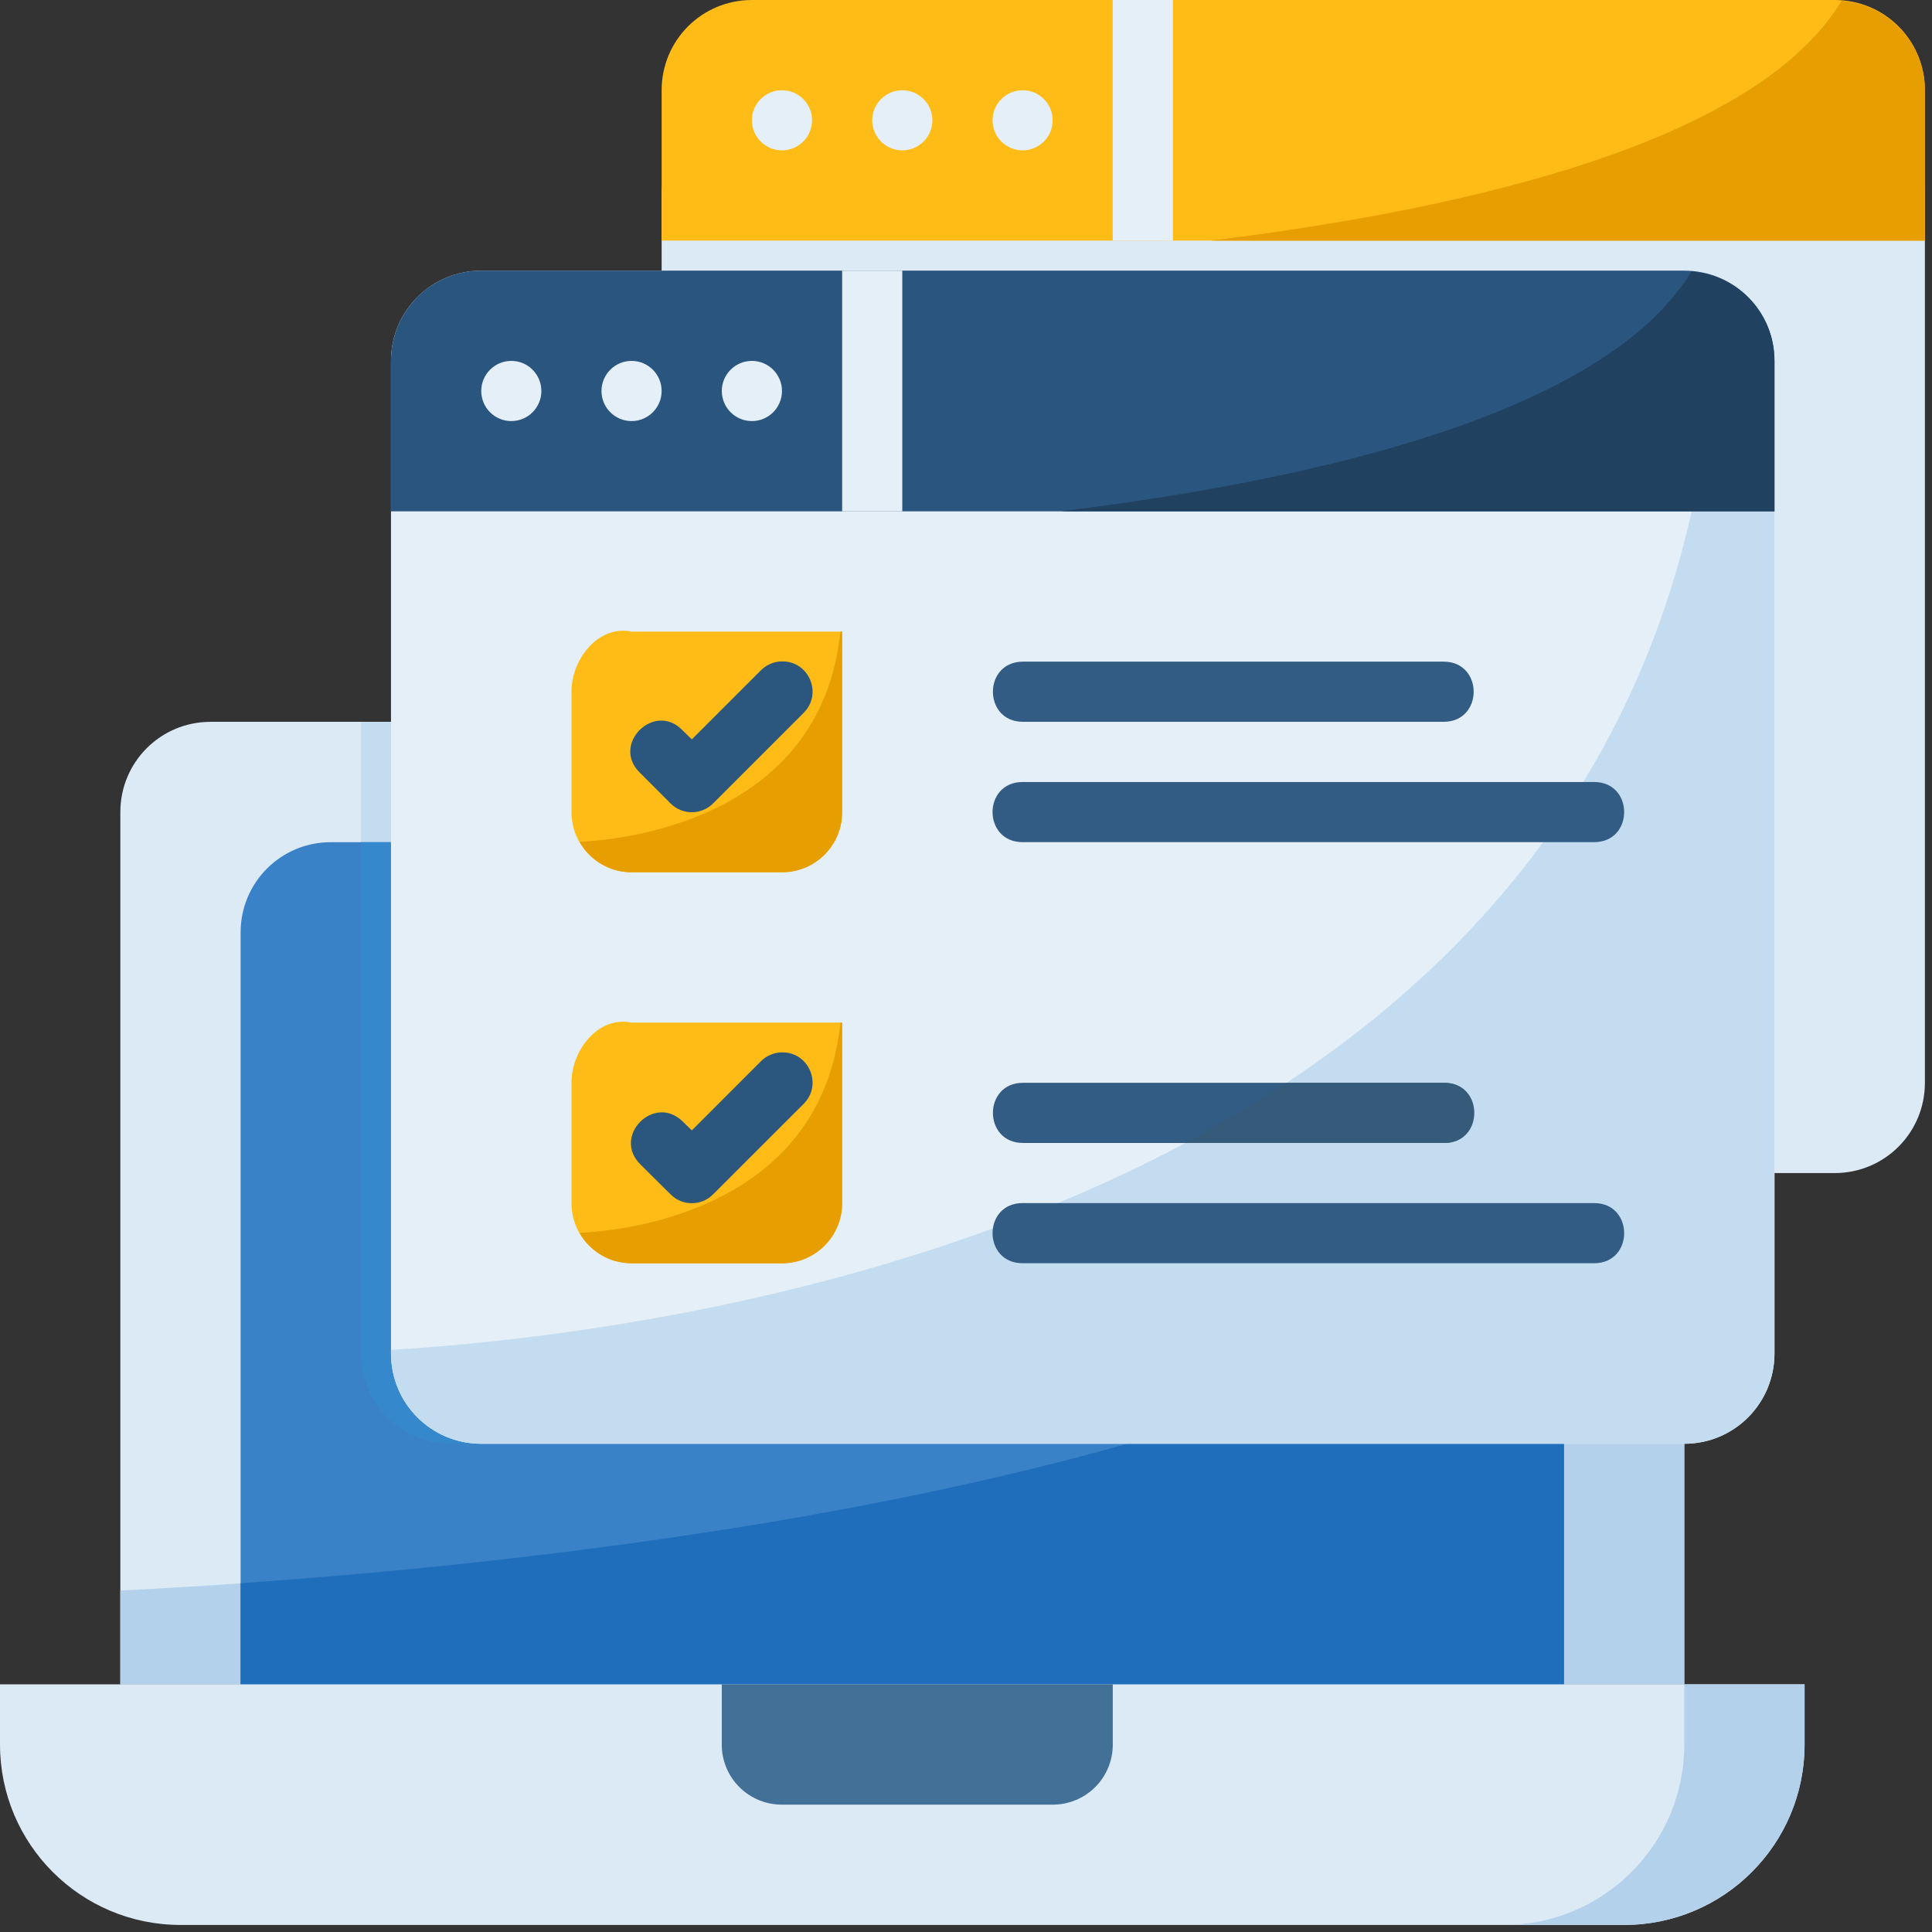
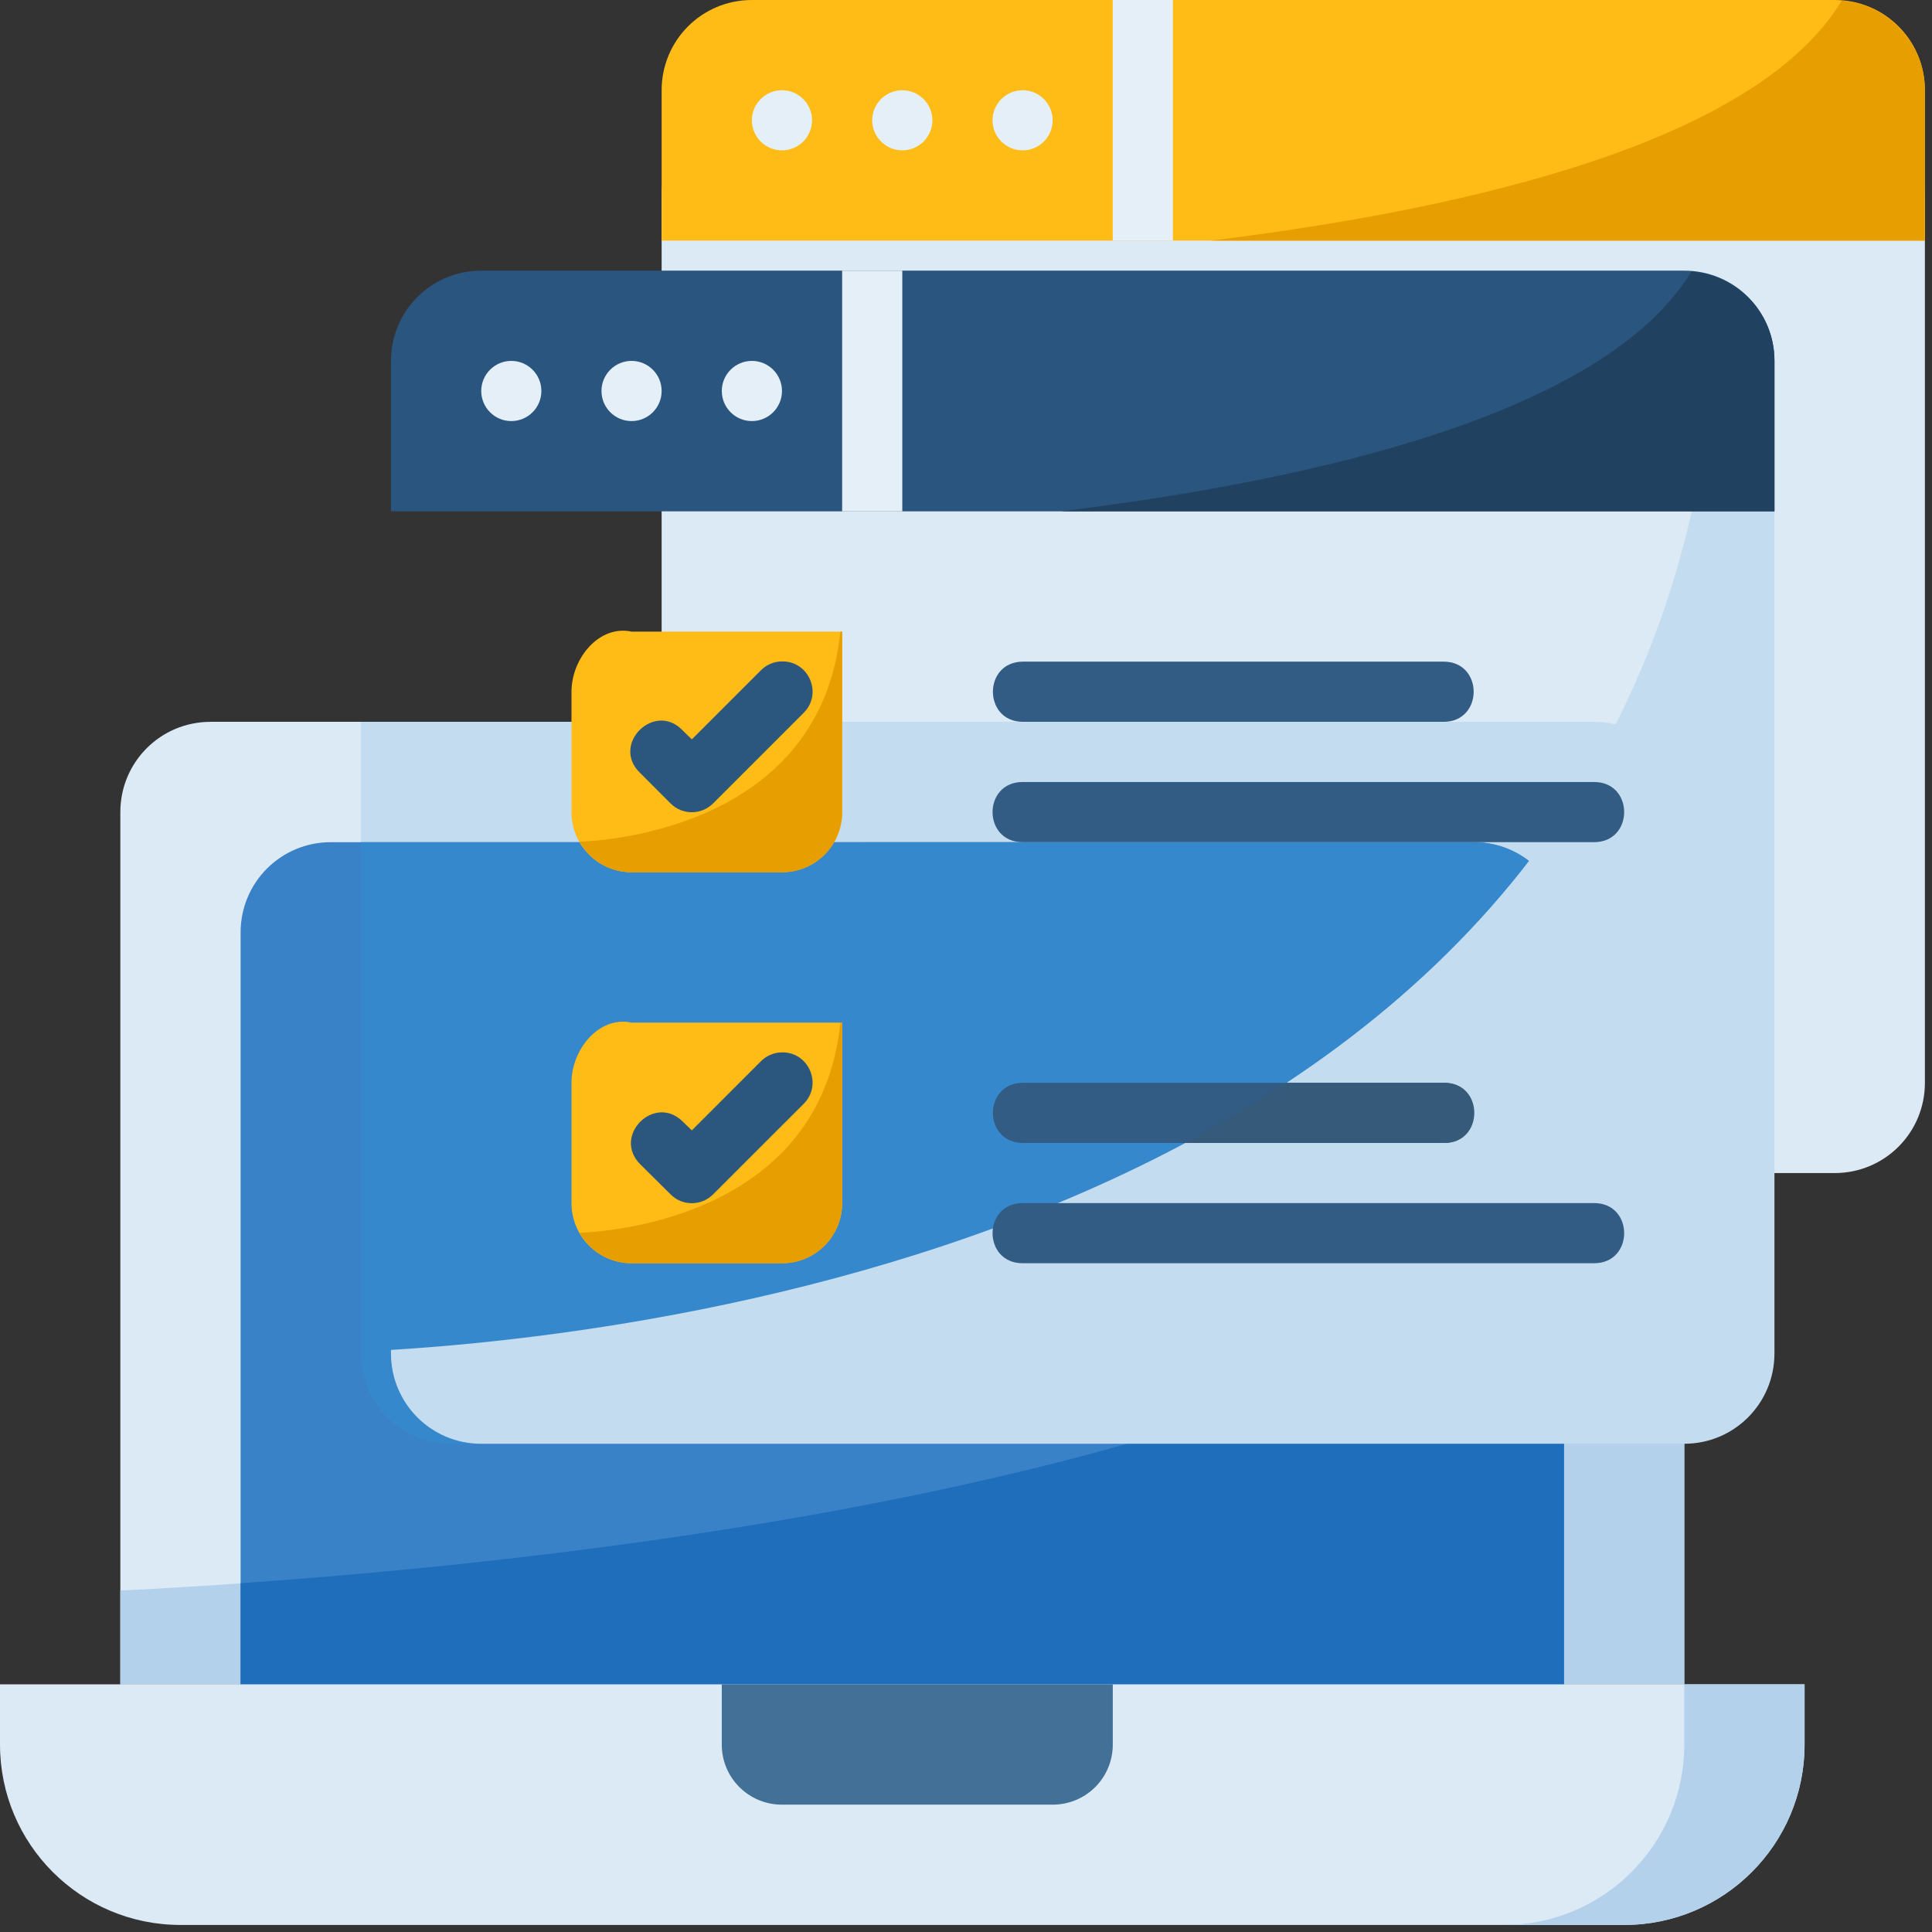
<svg xmlns="http://www.w3.org/2000/svg" xmlns:xlink="http://www.w3.org/1999/xlink" version="1.1" id="레이어_1" x="0px" y="0px" width="80px" height="80px" viewBox="0 0 80 80" enable-background="new 0 0 80 80" xml:space="preserve">
  <rect x="0" y="0" width="80" height="80" fill="#333333" stroke="none" />
  <g>
    <defs>
      <rect id="SVGID_1_" width="80" height="80" />
    </defs>
    <clipPath id="SVGID_2_">
      <use xlink:href="#SVGID_1_" overflow="visible" />
    </clipPath>
    <g clip-path="url(#SVGID_2_)">
      <path fill="#DCEAF6" d="M31.134,4.359H75.97c2.069,0,3.736,1.667,3.736,3.737v36.741c0,2.069-1.667,3.737-3.736,3.737H31.134    c-2.069,0-3.737-1.668-3.737-3.737V8.096C27.397,6.026,29.064,4.359,31.134,4.359z" />
      <path fill="#FFBB16" d="M27.397,9.963V3.737c0-2.07,1.668-3.737,3.737-3.737h44.836c2.068,0,3.736,1.667,3.736,3.737v6.226H27.397    z" />
      <path fill="#DCEAF6" d="M8.717,29.89c-2.069,0-3.734,1.667-3.734,3.738v36.119h64.76V33.627c0-2.07-1.668-3.738-3.736-3.738H8.717    z" />
      <path fill="#C4DCF0" d="M14.944,29.89v26.155c0,2.07,1.669,3.739,3.738,3.739h49.814c0.439,0,0.854-0.091,1.246-0.228V33.627    c0-2.07-1.667-3.738-3.736-3.738H14.944z" />
      <path fill="#B4D1EB" d="M69.742,45.779c-8.205,16.15-51.767,19.453-64.759,20.08v3.886h64.759V45.779z" />
      <path fill="#3A82C7" d="M13.699,34.873c-2.07,0-3.736,1.667-3.736,3.737v36.118H64.76V38.608c0-2.069-1.668-3.736-3.734-3.736    L13.699,34.873z" />
      <path fill="#3588CB" d="M14.944,34.873v21.172c0,2.07,1.669,3.739,3.738,3.739H64.76V38.61c0-2.069-1.668-3.737-3.734-3.737    H14.944z" />
      <path fill="#1F6EBC" d="M64.76,51.564C52.192,61.428,24.192,64.57,9.962,65.557v9.17H64.76V51.564z" />
-       <path fill="#E4EFF8" d="M19.927,11.208h49.815c2.068,0,3.736,1.667,3.736,3.737v41.1c0,2.07-1.668,3.739-3.736,3.739H19.927    c-2.07,0-3.737-1.669-3.737-3.739V14.944C16.19,12.875,17.857,11.208,19.927,11.208z" />
      <path fill="#C4DCF0" d="M71.111,11.474c-0.232,38.19-42.172,43.644-54.922,44.423v0.146c0,2.07,1.667,3.74,3.736,3.74H69.74    c2.071,0,3.736-1.67,3.736-3.74V14.944C73.479,13.362,72.497,12.019,71.111,11.474z" />
      <path fill="#2A557E" d="M16.19,21.173v-6.229c0-2.07,1.667-3.737,3.737-3.737h49.814c2.069,0,3.736,1.667,3.736,3.737v6.229H16.19    z" />
      <path fill="#DCEAF6" d="M74.723,69.746v2.492c0,4.127-3.344,7.47-7.472,7.47H7.472C3.345,79.708,0,76.365,0,72.238v-2.492H74.723z    " />
      <path fill="#B4D1EB" d="M69.742,69.746v2.492c0,4.127-3.347,7.47-7.473,7.47h4.983c4.126,0,7.472-3.343,7.472-7.47v-2.492H69.742z    " />
      <path fill="#427096" d="M46.078,69.746v2.492c0,1.379-1.11,2.489-2.491,2.489H32.38c-1.381,0-2.493-1.11-2.493-2.489v-2.492    H46.078z" />
      <path fill="#E4EFF8" d="M22.417,16.19c0,0.688-0.557,1.246-1.245,1.246c-0.689,0-1.245-0.558-1.245-1.246    c0-0.688,0.557-1.246,1.245-1.246C21.859,14.944,22.417,15.502,22.417,16.19z" />
      <path fill="#E4EFF8" d="M27.397,16.19c0,0.688-0.558,1.246-1.245,1.246c-0.688,0-1.246-0.558-1.246-1.246    c0-0.688,0.558-1.246,1.246-1.246S27.397,15.502,27.397,16.19z" />
      <path fill="#E4EFF8" d="M32.38,16.19c0,0.688-0.558,1.246-1.246,1.246c-0.688,0-1.246-0.558-1.246-1.246    c0-0.688,0.559-1.246,1.246-1.246C31.823,14.944,32.38,15.502,32.38,16.19z" />
      <path fill="#E4EFF8" d="M34.871,11.208v9.966h2.491v-9.966H34.871z" />
      <path fill="#E4EFF8" d="M33.625,4.981c0,0.688-0.558,1.245-1.245,1.245c-0.688,0-1.246-0.558-1.246-1.245s0.558-1.244,1.246-1.244    C33.068,3.738,33.625,4.293,33.625,4.981z" />
      <path fill="#E4EFF8" d="M38.608,4.981c0,0.688-0.559,1.245-1.246,1.245c-0.687,0-1.246-0.558-1.246-1.245s0.559-1.244,1.246-1.244    C38.049,3.738,38.608,4.293,38.608,4.981z" />
      <path fill="#E4EFF8" d="M43.588,4.981c0,0.688-0.555,1.245-1.244,1.245c-0.687,0-1.245-0.558-1.245-1.245s0.559-1.244,1.245-1.244    C43.031,3.736,43.588,4.293,43.588,4.981z" />
      <path fill="#E4EFF8" d="M46.076,0v9.965h2.492V0H46.076z" />
      <path fill="#335C84" d="M42.346,32.381c-1.662,0-1.662,2.491,0,2.491h23.662c1.66,0,1.66-2.491,0-2.491H42.346z" />
      <path fill="#335C84" d="M42.363,27.397c-1.665-0.002-1.665,2.496,0,2.492h17.411c1.663,0.003,1.663-2.495,0-2.492H42.363z" />
      <path fill="#FFBB16" d="M34.871,49.817c0,1.379-1.113,2.491-2.49,2.491h-6.226c-1.381,0-2.491-1.112-2.491-2.491v-4.982    c0-1.381,1.14-2.78,2.491-2.491h8.716V49.817z" />
      <path fill="#2B567D" d="M32.352,43.577c-0.323,0.011-0.63,0.146-0.855,0.378l-2.85,2.852l-0.368-0.358    c-1.178-1.179-2.945,0.589-1.764,1.765l1.25,1.24c0.486,0.491,1.277,0.491,1.764,0l3.734-3.732    C34.086,44.928,33.495,43.535,32.352,43.577z" />
      <path fill="#FFBB16" d="M34.871,33.627c0,1.38-1.113,2.491-2.49,2.491h-6.226c-1.381,0-2.491-1.111-2.491-2.491v-4.981    c0-1.38,1.14-2.781,2.491-2.492h8.716V33.627z" />
      <path fill="#2B567D" d="M32.352,27.389c-0.323,0.009-0.63,0.145-0.855,0.377l-2.85,2.85l-0.368-0.358    c-1.168-1.252-3.013,0.579-1.764,1.756l1.25,1.252c0.486,0.489,1.277,0.489,1.764,0l3.734-3.734    C34.086,28.738,33.495,27.346,32.352,27.389z" />
      <path fill="#335C84" d="M42.346,49.817c-1.662,0-1.662,2.491,0,2.491h23.662c1.66,0,1.66-2.491,0-2.491H42.346z" />
      <path fill="#335C84" d="M42.363,44.836c-1.665-0.003-1.665,2.494,0,2.492h17.411c1.663,0.002,1.663-2.495,0-2.492H42.363z" />
      <path fill="#365B7A" d="M53.258,44.837c-1.364,0.901-2.77,1.728-4.198,2.491h10.716c1.696,0.037,1.696-2.529,0-2.491H53.258z" />
      <path fill="#E69E00" d="M34.8,42.346c-0.814,7.918-9.252,8.639-10.803,8.703c0.43,0.75,1.227,1.262,2.156,1.262h6.227    c1.379,0,2.491-1.112,2.491-2.49v-7.473L34.8,42.346z" />
      <path fill="#20415F" d="M70.037,11.239c-3.514,5.806-15.196,8.59-26.113,9.935h29.553v-6.229    C73.479,12.977,71.965,11.389,70.037,11.239z" />
      <path fill="#E69E00" d="M76.263,0.028c-3.511,5.808-15.196,8.589-26.114,9.936h29.557V3.737    C79.705,1.766,78.191,0.181,76.263,0.028z" />
      <path fill="#E69E00" d="M34.8,26.154c-0.814,7.917-9.252,8.637-10.803,8.703c0.43,0.75,1.227,1.262,2.156,1.262h6.227    c1.379,0,2.491-1.11,2.491-2.49v-7.473L34.8,26.154z" />
    </g>
  </g>
</svg>